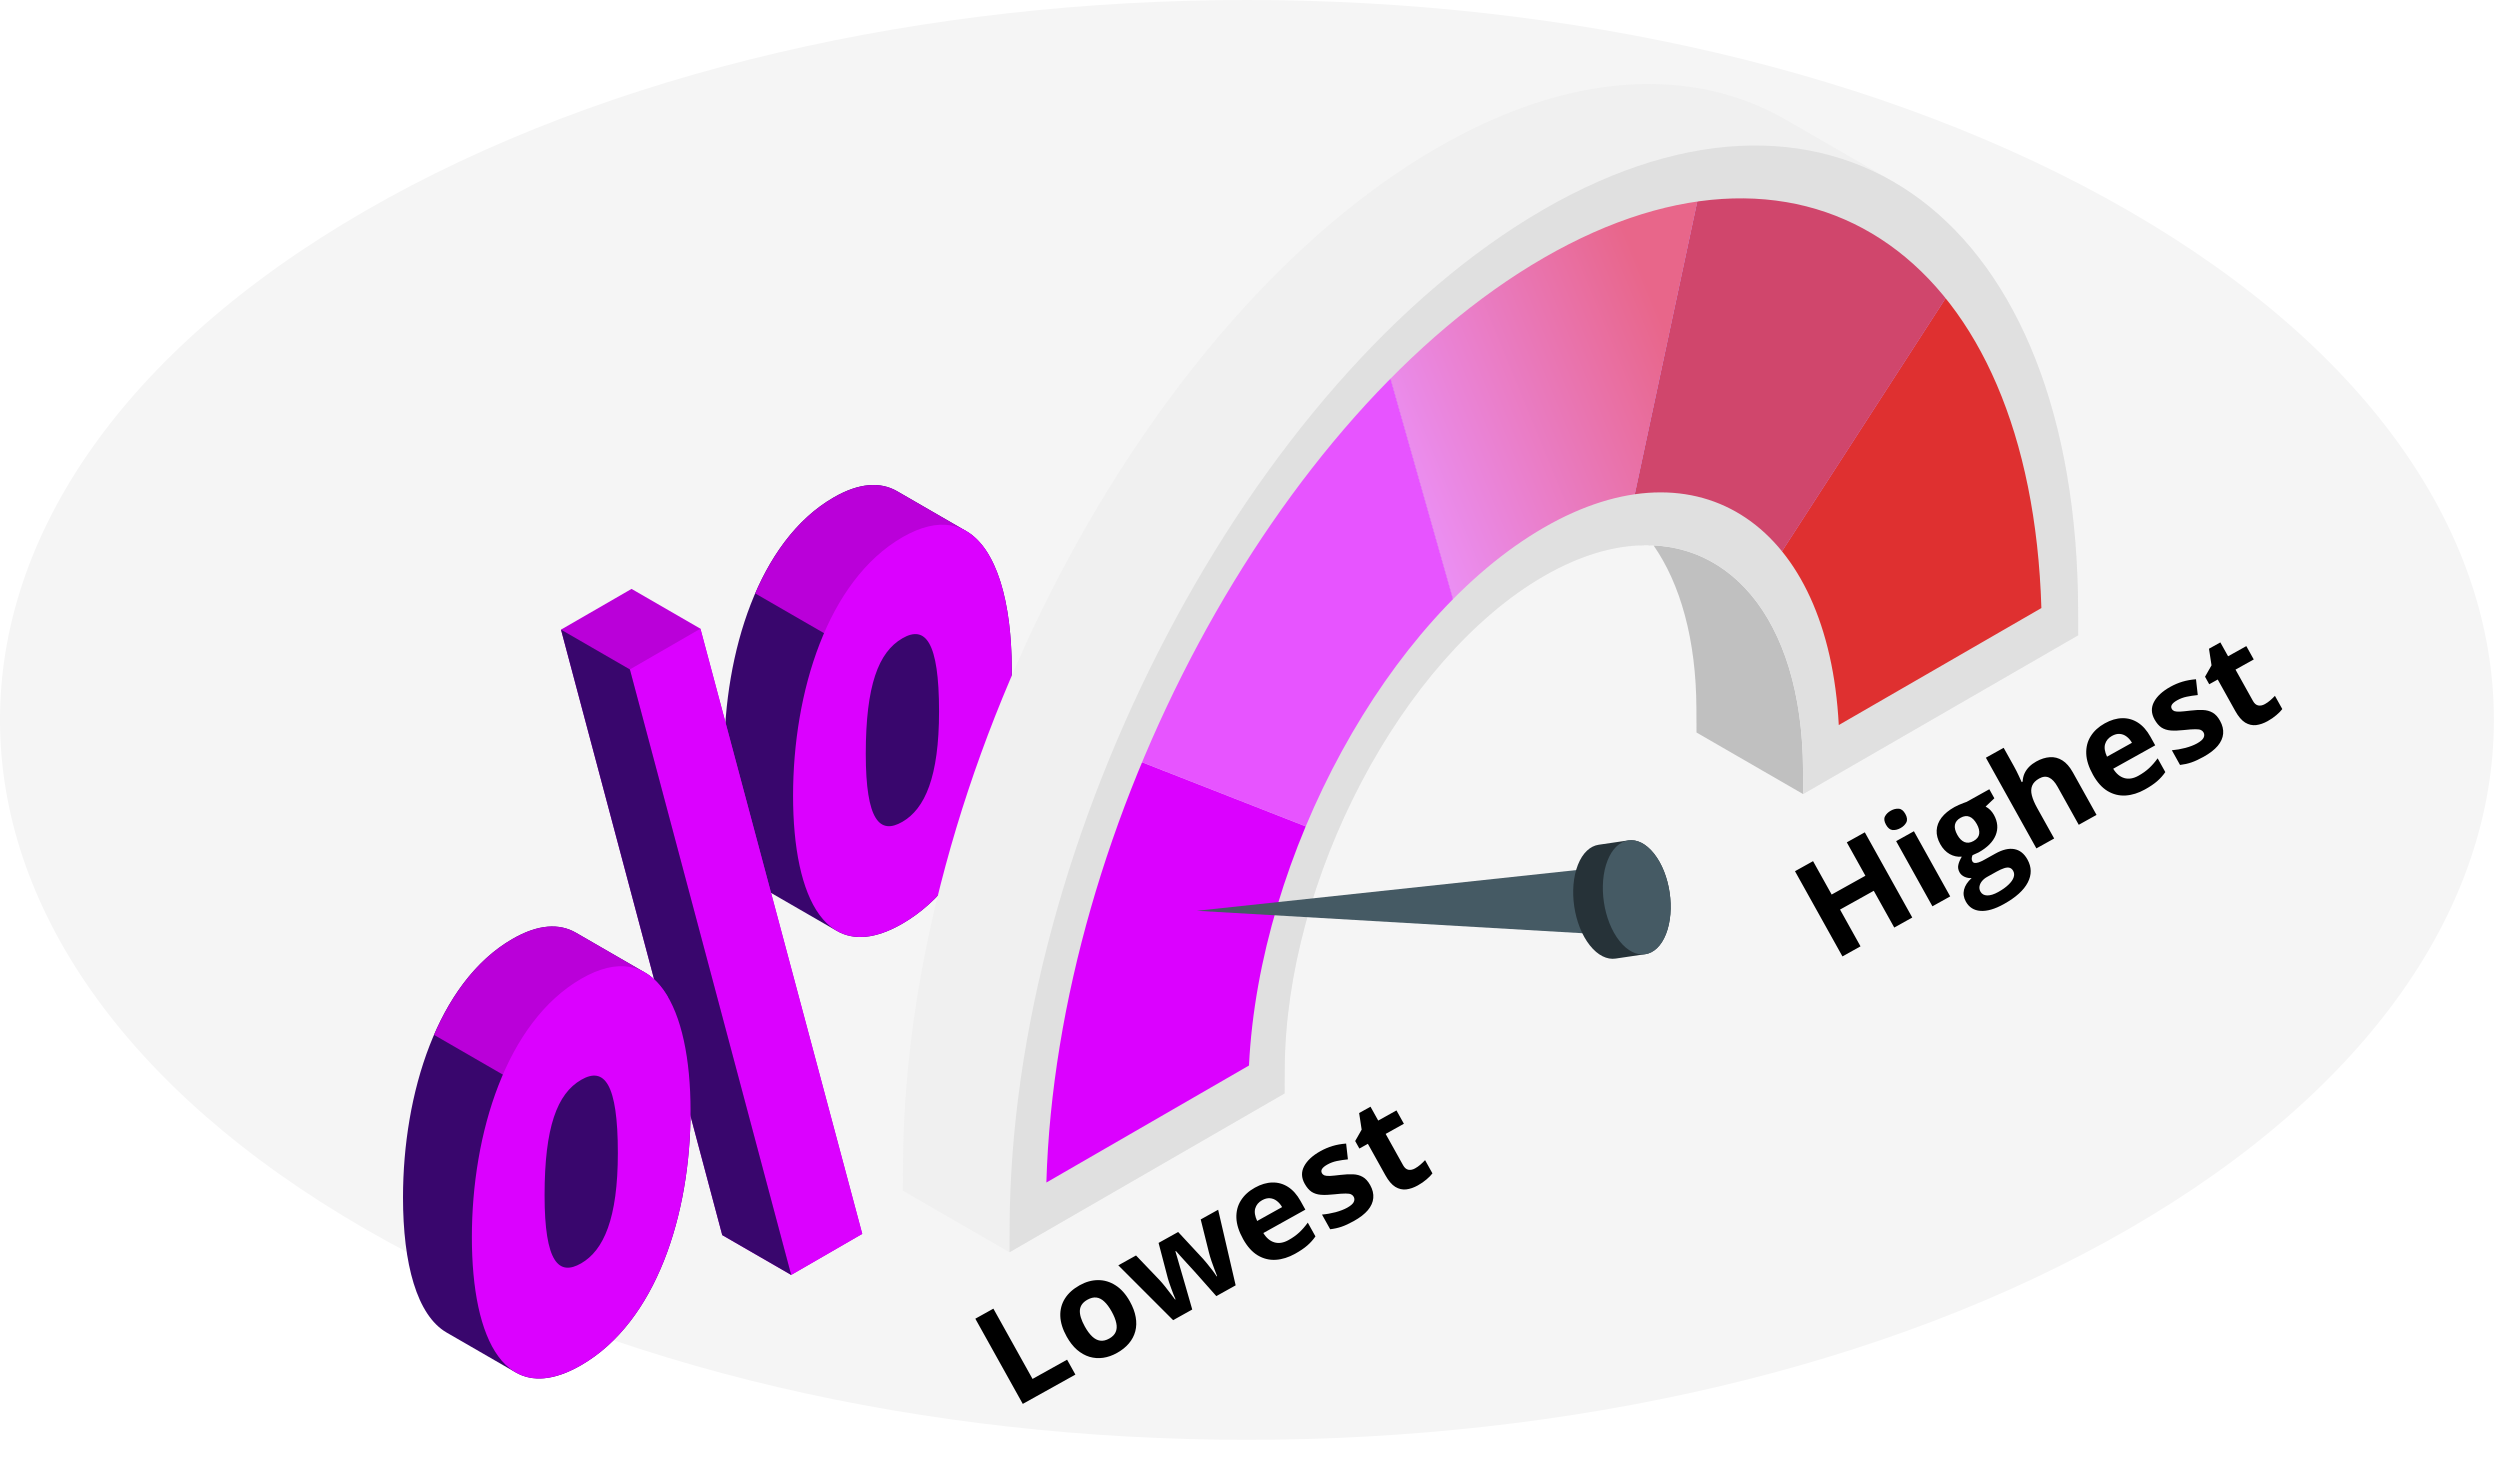
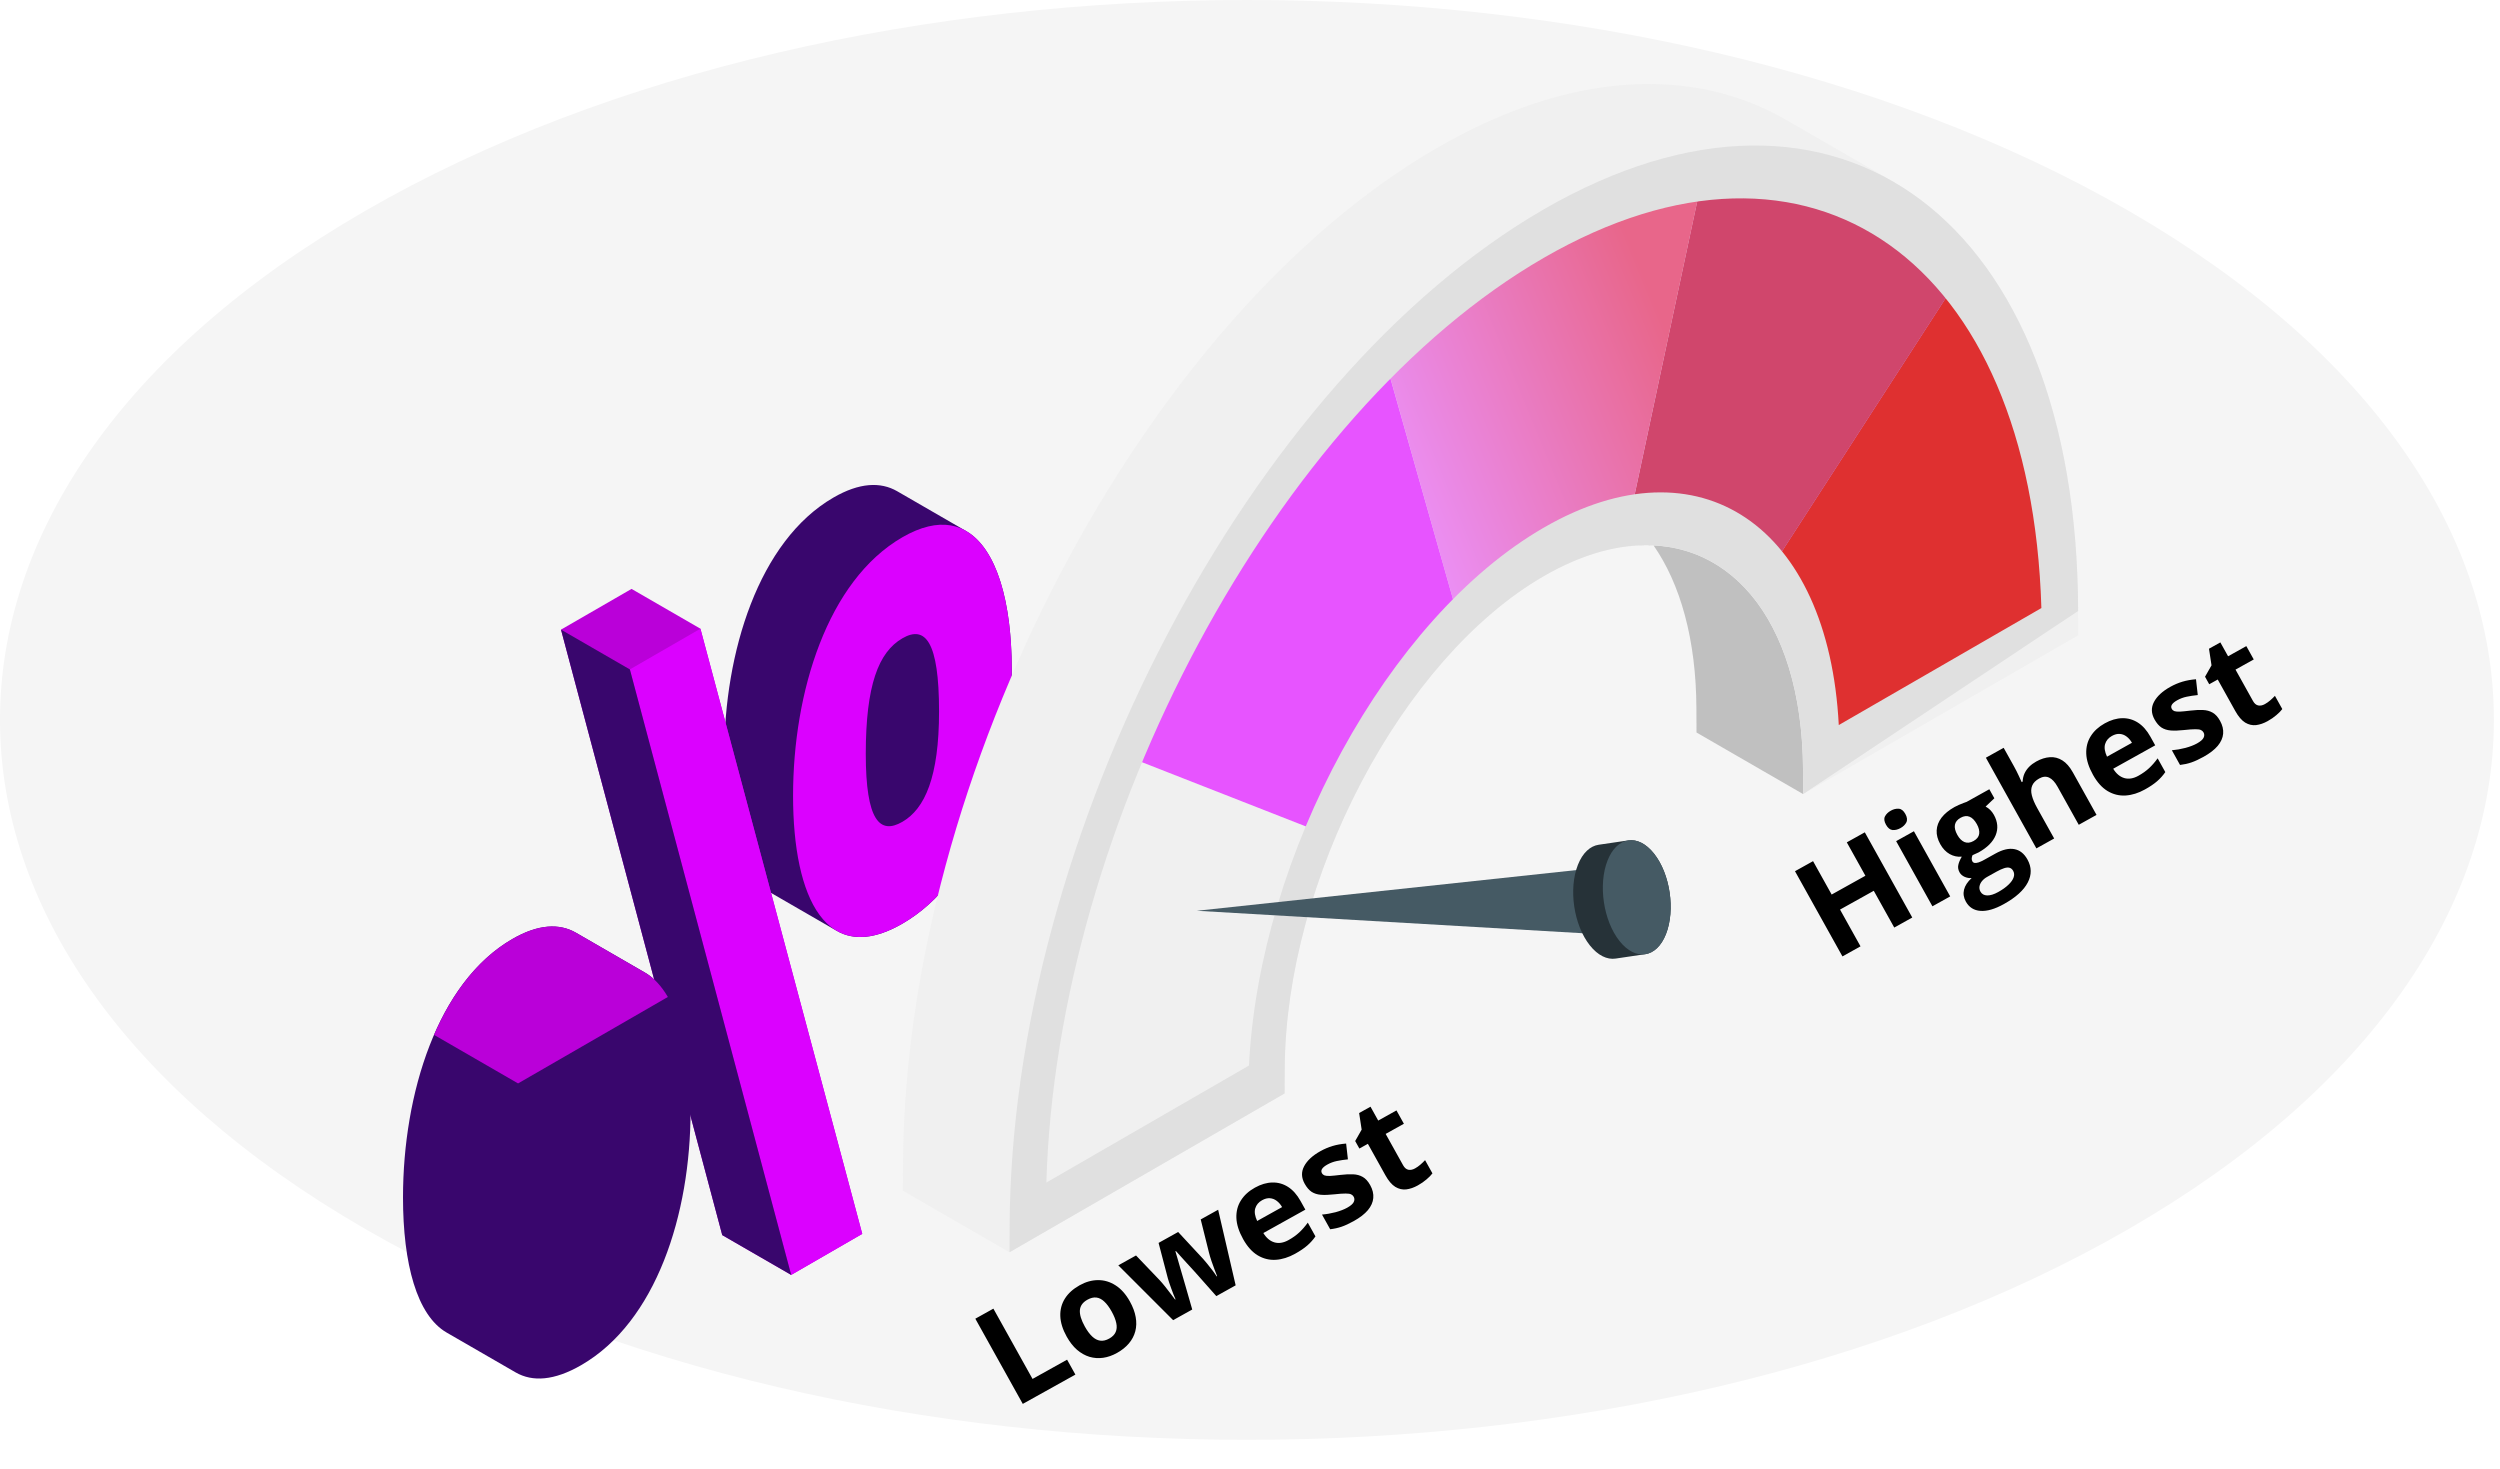
<svg xmlns="http://www.w3.org/2000/svg" width="366" height="215" viewBox="0 0 366 215" fill="none">
  <path d="M53.468 179.922C-17.823 138.763 -17.823 72.029 53.468 30.869C124.76 -10.29 240.345 -10.29 311.637 30.869C382.928 72.029 382.928 138.763 311.637 179.922C240.345 221.082 124.752 221.082 53.468 179.922Z" fill="#F5F5F5" />
  <path d="M149.734 205.531L142.787 193.058L145.432 191.585L151.163 201.874L156.222 199.056L157.438 201.24L149.734 205.531ZM165.411 190.529C165.855 191.325 166.14 192.09 166.266 192.825C166.397 193.556 166.377 194.25 166.205 194.904C166.036 195.55 165.724 196.141 165.27 196.677C164.822 197.21 164.239 197.676 163.522 198.075C162.851 198.449 162.174 198.685 161.491 198.782C160.813 198.876 160.149 198.829 159.499 198.639C158.852 198.441 158.244 198.098 157.674 197.61C157.11 197.119 156.607 196.476 156.163 195.679C155.574 194.622 155.263 193.621 155.229 192.678C155.196 191.736 155.42 190.88 155.902 190.113C156.384 189.345 157.105 188.694 158.066 188.158C158.959 187.661 159.856 187.411 160.757 187.409C161.663 187.404 162.516 187.659 163.317 188.174C164.124 188.686 164.822 189.471 165.411 190.529ZM158.817 194.202C159.165 194.827 159.526 195.315 159.9 195.666C160.274 196.017 160.667 196.219 161.077 196.274C161.488 196.328 161.926 196.226 162.392 195.966C162.853 195.709 163.166 195.394 163.33 195.019C163.499 194.642 163.531 194.203 163.424 193.704C163.323 193.201 163.098 192.637 162.75 192.011C162.398 191.38 162.038 190.895 161.671 190.555C161.305 190.207 160.919 190.009 160.512 189.96C160.104 189.911 159.668 190.017 159.201 190.276C158.513 190.66 158.144 191.174 158.094 191.821C158.05 192.464 158.291 193.257 158.817 194.202ZM178.068 189.751L175.476 186.823C175.325 186.646 175.097 186.39 174.79 186.054C174.481 185.712 174.148 185.35 173.793 184.966C173.441 184.574 173.113 184.212 172.81 183.882C172.512 183.548 172.294 183.305 172.156 183.15L172.079 183.193C172.138 183.392 172.23 183.705 172.357 184.134C172.484 184.562 172.619 185.031 172.761 185.541C172.909 186.047 173.048 186.525 173.179 186.974C173.307 187.417 173.405 187.754 173.473 187.984L174.544 191.713L171.746 193.272L163.72 185.244L166.314 183.8L169.767 187.41C170.005 187.665 170.273 187.978 170.569 188.349C170.862 188.715 171.141 189.074 171.404 189.427C171.67 189.77 171.879 190.045 172.031 190.251L172.099 190.213C172.019 190.042 171.919 189.81 171.802 189.518C171.689 189.223 171.575 188.918 171.459 188.602C171.346 188.278 171.244 187.988 171.154 187.733C171.066 187.469 171.01 187.288 170.985 187.19L169.616 181.961L172.482 180.364L176.147 184.315C176.279 184.458 176.475 184.691 176.738 185.014C177.005 185.334 177.271 185.671 177.534 186.023C177.795 186.37 177.988 186.65 178.114 186.863L178.182 186.825C178.097 186.619 177.977 186.31 177.822 185.897C177.666 185.484 177.51 185.05 177.353 184.593C177.198 184.128 177.078 183.725 176.993 183.385L175.784 178.525L178.335 177.105L180.9 188.173L178.068 189.751ZM183.713 173.875C184.594 173.384 185.448 173.132 186.276 173.118C187.1 173.099 187.864 173.314 188.569 173.763C189.274 174.213 189.884 174.901 190.401 175.828L191.104 177.091L184.953 180.517C185.39 181.235 185.93 181.69 186.574 181.883C187.221 182.067 187.911 181.955 188.644 181.546C189.253 181.207 189.776 180.834 190.212 180.427C190.649 180.02 191.065 179.542 191.46 178.994L192.581 181.008C192.239 181.504 191.839 181.95 191.382 182.346C190.93 182.74 190.337 183.141 189.604 183.549C188.648 184.081 187.702 184.377 186.767 184.436C185.837 184.492 184.96 184.276 184.137 183.788C183.319 183.297 182.605 182.503 181.993 181.405C181.372 180.29 181.044 179.259 181.007 178.31C180.973 177.353 181.192 176.501 181.663 175.754C182.131 175.002 182.814 174.375 183.713 173.875ZM184.761 175.717C184.255 175.999 183.924 176.395 183.769 176.906C183.62 177.414 183.713 178.029 184.048 178.752L187.699 176.718C187.478 176.334 187.216 176.03 186.911 175.805C186.612 175.576 186.28 175.448 185.915 175.42C185.555 175.39 185.17 175.489 184.761 175.717ZM200.592 173.495C200.953 174.143 201.105 174.777 201.048 175.398C200.994 176.009 200.73 176.6 200.257 177.169C199.781 177.732 199.094 178.264 198.195 178.764C197.53 179.135 196.934 179.411 196.409 179.591C195.889 179.769 195.332 179.893 194.738 179.963L193.541 177.813C194.188 177.758 194.85 177.643 195.527 177.467C196.207 177.282 196.771 177.064 197.221 176.814C197.727 176.532 198.047 176.257 198.181 175.989C198.317 175.712 198.317 175.451 198.181 175.206C198.092 175.047 197.967 174.93 197.807 174.856C197.649 174.772 197.38 174.732 197.001 174.734C196.619 174.731 196.046 174.771 195.28 174.855C194.543 174.937 193.91 174.958 193.381 174.917C192.857 174.874 192.405 174.731 192.024 174.488C191.646 174.237 191.306 173.841 191.005 173.301C190.514 172.419 190.486 171.567 190.922 170.743C191.36 169.91 192.153 169.174 193.302 168.534C193.894 168.204 194.49 167.951 195.091 167.772C195.698 167.591 196.359 167.472 197.073 167.417L197.334 169.731C196.748 169.79 196.208 169.87 195.714 169.974C195.226 170.075 194.766 170.245 194.333 170.486C193.952 170.698 193.694 170.909 193.557 171.119C193.421 171.329 193.411 171.54 193.528 171.75C193.614 171.904 193.738 172.013 193.902 172.079C194.07 172.141 194.338 172.167 194.705 172.157C195.074 172.137 195.601 172.086 196.285 172.003C196.949 171.924 197.548 171.896 198.082 171.919C198.614 171.936 199.087 172.064 199.503 172.302C199.915 172.534 200.278 172.931 200.592 173.495ZM207.159 171.056C207.443 170.897 207.703 170.715 207.939 170.509C208.18 170.3 208.411 170.079 208.631 169.845L209.709 171.781C209.5 172.062 209.21 172.357 208.839 172.668C208.477 172.982 208.052 173.274 207.563 173.547C206.994 173.864 206.431 174.058 205.875 174.129C205.321 174.192 204.787 174.068 204.272 173.759C203.759 173.441 203.275 172.872 202.819 172.053L200.257 167.455L199.012 168.148L198.399 167.048L199.347 165.379L198.977 162.948L200.641 162.021L201.771 164.052L204.442 162.564L205.53 164.518L202.86 166.005L205.421 170.604C205.623 170.968 205.878 171.184 206.184 171.252C206.493 171.311 206.818 171.246 207.159 171.056Z" fill="black" />
  <path d="M279.955 134.326L277.319 135.794L274.32 130.411L269.381 133.162L272.379 138.545L269.734 140.018L262.787 127.545L265.432 126.072L268.155 130.961L273.095 128.209L270.372 123.321L273.008 121.853L279.955 134.326ZM280.197 121.694L285.509 131.232L282.907 132.682L277.595 123.143L280.197 121.694ZM276.819 118.679C277.205 118.464 277.589 118.37 277.969 118.397C278.346 118.418 278.671 118.673 278.943 119.162C279.212 119.645 279.26 120.059 279.086 120.401C278.908 120.739 278.626 121.015 278.239 121.23C277.847 121.449 277.461 121.545 277.081 121.518C276.703 121.482 276.38 121.223 276.11 120.739C275.838 120.25 275.789 119.842 275.964 119.513C276.141 119.176 276.426 118.898 276.819 118.679ZM293.376 132.351C292.045 133.092 290.897 133.426 289.932 133.352C288.975 133.281 288.264 132.828 287.799 131.992C287.479 131.417 287.39 130.837 287.533 130.25C287.676 129.664 288.049 129.095 288.651 128.544C288.32 128.579 287.984 128.524 287.642 128.379C287.297 128.228 287.044 128.008 286.883 127.718C286.68 127.354 286.617 126.994 286.695 126.637C286.769 126.276 286.94 125.867 287.208 125.412C286.588 125.475 285.996 125.35 285.434 125.037C284.878 124.721 284.419 124.238 284.058 123.59C283.672 122.896 283.495 122.223 283.527 121.572C283.562 120.912 283.798 120.292 284.235 119.713C284.679 119.131 285.318 118.607 286.154 118.141C286.331 118.043 286.542 117.94 286.788 117.833C287.034 117.726 287.261 117.633 287.47 117.554C287.685 117.471 287.832 117.419 287.909 117.398L291.237 115.545L291.973 116.868L290.694 118.083C290.948 118.218 291.175 118.385 291.377 118.586C291.578 118.787 291.753 119.021 291.902 119.288C292.472 120.312 292.559 121.311 292.162 122.285C291.768 123.249 290.937 124.085 289.668 124.791C289.357 124.942 289.06 125.078 288.777 125.198C288.703 125.373 288.664 125.537 288.659 125.689C288.654 125.84 288.686 125.979 288.756 126.104C288.826 126.229 288.936 126.306 289.086 126.334C289.238 126.354 289.432 126.328 289.668 126.256C289.906 126.175 290.185 126.046 290.503 125.869L292.124 124.966C293.171 124.383 294.092 124.164 294.888 124.31C295.69 124.452 296.334 124.958 296.818 125.828C297.439 126.943 297.454 128.067 296.864 129.201C296.279 130.332 295.116 131.382 293.376 132.351ZM292.541 130.591C293.161 130.246 293.659 129.89 294.036 129.524C294.422 129.16 294.675 128.803 294.793 128.454C294.915 128.11 294.893 127.791 294.729 127.495C294.596 127.256 294.418 127.105 294.197 127.042C293.984 126.982 293.72 127.002 293.404 127.104C293.094 127.202 292.72 127.373 292.282 127.617L290.934 128.368C290.615 128.545 290.356 128.756 290.157 129.001C289.964 129.243 289.844 129.496 289.798 129.76C289.754 130.031 289.801 130.288 289.937 130.532C290.137 130.891 290.464 131.077 290.919 131.092C291.38 131.103 291.921 130.937 292.541 130.591ZM288.929 123.124C289.419 122.851 289.693 122.501 289.753 122.073C289.812 121.645 289.698 121.172 289.41 120.654C289.09 120.08 288.731 119.717 288.334 119.565C287.939 119.405 287.506 119.457 287.034 119.72C286.556 119.986 286.278 120.33 286.201 120.753C286.12 121.171 286.24 121.667 286.56 122.241C286.848 122.759 287.193 123.103 287.594 123.275C288.001 123.443 288.446 123.393 288.929 123.124ZM293.336 109.48L294.842 112.185C295.105 112.657 295.338 113.116 295.542 113.561C295.751 114.004 295.896 114.318 295.977 114.504L296.114 114.428C296.135 113.984 296.228 113.582 296.392 113.222C296.563 112.859 296.792 112.534 297.079 112.247C297.366 111.96 297.706 111.707 298.099 111.489C298.787 111.105 299.455 110.894 300.103 110.853C300.748 110.807 301.357 110.963 301.93 111.323C302.499 111.676 303.012 112.262 303.468 113.081L306.932 119.301L304.33 120.75L301.227 115.179C300.847 114.496 300.435 114.051 299.992 113.844C299.548 113.636 299.065 113.678 298.541 113.97C298.018 114.261 297.674 114.613 297.509 115.025C297.34 115.432 297.325 115.907 297.463 116.448C297.597 116.984 297.853 117.591 298.23 118.268L300.73 122.755L298.127 124.205L290.734 110.929L293.336 109.48ZM308.132 105.901C309.014 105.41 309.868 105.158 310.695 105.144C311.519 105.125 312.283 105.34 312.988 105.789C313.693 106.239 314.304 106.927 314.82 107.854L315.523 109.117L309.372 112.543C309.809 113.261 310.35 113.716 310.994 113.909C311.64 114.093 312.33 113.981 313.064 113.572C313.672 113.233 314.195 112.86 314.632 112.453C315.068 112.046 315.484 111.568 315.879 111.02L317.001 113.034C316.658 113.53 316.259 113.976 315.801 114.372C315.35 114.766 314.757 115.166 314.023 115.575C313.068 116.107 312.122 116.403 311.186 116.462C310.256 116.518 309.379 116.302 308.556 115.814C307.739 115.323 307.024 114.529 306.413 113.431C305.792 112.316 305.463 111.285 305.427 110.336C305.393 109.379 305.611 108.527 306.082 107.78C306.55 107.028 307.233 106.401 308.132 105.901ZM309.18 107.743C308.674 108.025 308.343 108.421 308.188 108.932C308.039 109.44 308.132 110.055 308.467 110.778L312.119 108.744C311.898 108.36 311.635 108.056 311.33 107.83C311.032 107.602 310.7 107.474 310.334 107.446C309.974 107.416 309.59 107.515 309.18 107.743ZM325.011 105.52C325.373 106.169 325.525 106.803 325.468 107.424C325.413 108.035 325.15 108.625 324.677 109.194C324.201 109.758 323.513 110.29 322.614 110.79C321.949 111.161 321.354 111.436 320.828 111.617C320.309 111.795 319.752 111.919 319.157 111.989L317.96 109.839C318.607 109.784 319.27 109.668 319.947 109.493C320.626 109.308 321.191 109.09 321.64 108.84C322.146 108.558 322.466 108.283 322.6 108.015C322.736 107.738 322.736 107.477 322.6 107.232C322.511 107.073 322.387 106.956 322.226 106.882C322.068 106.798 321.799 106.758 321.421 106.76C321.039 106.757 320.465 106.797 319.699 106.881C318.963 106.963 318.33 106.984 317.8 106.943C317.277 106.9 316.824 106.757 316.444 106.514C316.065 106.263 315.725 105.867 315.424 105.327C314.933 104.445 314.906 103.592 315.341 102.769C315.779 101.936 316.573 101.2 317.721 100.56C318.313 100.23 318.909 99.977 319.511 99.798C320.117 99.617 320.778 99.498 321.493 99.443L321.753 101.757C321.167 101.816 320.627 101.896 320.133 102C319.645 102.1 319.185 102.271 318.753 102.512C318.372 102.724 318.113 102.935 317.977 103.145C317.84 103.355 317.831 103.566 317.948 103.776C318.033 103.93 318.158 104.039 318.321 104.105C318.49 104.167 318.758 104.193 319.124 104.183C319.494 104.163 320.02 104.112 320.704 104.029C321.368 103.95 321.967 103.922 322.502 103.945C323.033 103.962 323.506 104.089 323.922 104.327C324.335 104.56 324.698 104.957 325.011 105.52ZM331.578 103.081C331.863 102.923 332.123 102.741 332.358 102.535C332.6 102.326 332.83 102.105 333.05 101.871L334.129 103.807C333.92 104.088 333.63 104.383 333.259 104.694C332.897 105.007 332.471 105.3 331.982 105.573C331.413 105.89 330.851 106.084 330.294 106.155C329.741 106.218 329.206 106.094 328.691 105.785C328.178 105.467 327.694 104.898 327.238 104.079L324.677 99.481L323.431 100.174L322.818 99.074L323.767 97.405L323.396 94.974L325.06 94.047L326.191 96.078L328.861 94.59L329.949 96.544L327.279 98.031L329.84 102.63C330.043 102.994 330.297 103.21 330.603 103.278C330.912 103.337 331.237 103.272 331.578 103.081Z" fill="black" />
  <path d="M122.029 72.836C125.818 70.646 128.915 70.515 131.343 71.914C133.103 72.928 139.781 76.794 141.426 77.739C145.921 80.321 148.119 88.167 148.119 98.004C148.119 113.158 143.078 128.888 132.112 135.221C128.147 137.511 124.973 137.695 122.521 136.289C120.762 135.282 114.053 131.401 112.408 130.448C108.051 127.928 106.022 120.366 106.022 110.668C106.022 95.514 111.063 79.168 122.029 72.836Z" fill="#39066D" />
-   <path d="M110.563 86.876C113.184 80.805 116.98 75.756 122.029 72.844C125.818 70.654 128.914 70.523 131.343 71.922C133.103 72.936 139.781 76.802 141.425 77.747C142.747 78.507 143.869 79.737 144.799 81.328L122.867 93.984L110.563 86.876Z" fill="#BA00D9" />
  <path d="M132.112 135.221C143.078 128.888 148.119 113.166 148.119 98.004C148.119 82.849 142.917 72.421 132.112 78.653C121.146 84.986 116.105 101.331 116.105 116.485C116.105 131.647 121.069 141.599 132.112 135.221Z" fill="#DB01FF" />
  <path d="M132.113 93.446C135.471 91.502 137.477 93.923 137.477 104.151C137.477 113.765 135.394 118.414 132.113 120.312C128.831 122.21 126.749 120.205 126.749 110.345C126.756 100.363 128.593 95.483 132.113 93.446Z" fill="#39066D" />
  <path d="M82.131 92.178L92.459 86.215L102.541 92.04L126.233 180.637L115.828 186.647L105.738 180.822L82.131 92.178Z" fill="#BA00D9" />
  <path d="M92.213 98.003L115.828 186.647L126.233 180.637L102.541 92.04L92.213 98.003Z" fill="#DB01FF" />
  <path d="M82.131 92.178L92.213 98.004L115.828 186.647L105.738 180.822L82.131 92.178Z" fill="#39066D" />
  <path d="M75.007 137.472C78.796 135.282 81.892 135.151 84.321 136.55C86.081 137.564 92.759 141.43 94.403 142.375C98.899 144.957 101.097 152.803 101.097 162.64C101.097 177.794 96.055 193.525 85.089 199.857C81.124 202.147 77.95 202.331 75.499 200.925C73.739 199.918 67.03 196.037 65.386 195.085C61.029 192.564 59 185.002 59 175.304C59 160.142 64.041 143.804 75.007 137.472Z" fill="#39066D" />
  <path d="M63.541 151.504C66.161 145.434 69.958 140.385 75.007 137.472C78.795 135.282 81.892 135.151 84.32 136.55C86.08 137.564 92.758 141.43 94.403 142.375C95.725 143.136 96.847 144.365 97.776 145.956L75.844 158.613L63.541 151.504Z" fill="#BA00D9" />
-   <path d="M85.089 199.857C96.055 193.525 101.097 177.802 101.097 162.64C101.097 147.478 95.894 137.057 85.089 143.289C74.123 149.622 69.082 165.967 69.082 181.121C69.082 196.283 74.046 206.227 85.089 199.857Z" fill="#DB01FF" />
  <path d="M85.09 158.083C88.448 156.138 90.454 158.559 90.454 168.787C90.454 178.401 88.371 183.05 85.09 184.948C81.809 186.846 79.726 184.841 79.726 174.981C79.726 164.999 81.571 160.111 85.09 158.083Z" fill="#39066D" />
  <path d="M132.201 170.755C132.332 113.35 167.42 46.454 210.416 21.633C229.89 10.39 247.741 9.652 261.451 17.529C264.094 19.043 274.476 25.06 277.058 26.543C293.627 36.057 304.162 58.127 304.232 89.45L304.239 93.008L263.971 116.255L248.364 107.24L248.348 103.721C248.302 93.6 245.997 85.493 242.07 79.852C237.19 79.606 231.742 81.028 226.009 84.34C205.206 96.351 188.185 128.742 188.069 156.546L188.054 160.081L147.786 183.327L132.178 174.313L132.201 170.755Z" fill="#F0F0F0" />
  <path opacity="0.2" d="M237.336 80.113C238.965 79.86 240.555 79.775 242.085 79.852C246.004 85.493 248.317 93.608 248.355 103.721L248.371 107.24L263.979 116.255L263.963 112.735C263.863 90.296 252.659 77.685 237.336 80.113Z" fill="black" />
  <path d="M238.511 76.186C246.71 74.988 253.773 77.823 258.768 84.002L287.032 40.291C277.757 28.718 264.601 23.392 249.3 25.629L238.511 76.186Z" fill="#BA68C8" />
  <path opacity="0.6" d="M238.511 76.186C246.71 74.988 253.773 77.823 258.768 84.002L287.032 40.291C277.757 28.718 264.601 23.392 249.3 25.629L238.511 76.186Z" fill="#DF3030" />
-   <path d="M202.746 52.51L213.535 90.603C217.47 86.638 221.666 83.302 226.023 80.79C230.372 78.277 234.576 76.763 238.511 76.186L249.308 25.629C241.976 26.697 234.153 29.494 226.031 34.189C217.9 38.885 210.077 45.109 202.746 52.51Z" fill="#BA68C8" />
  <path d="M202.746 52.51L213.535 90.603C217.47 86.638 221.666 83.302 226.023 80.79C230.372 78.277 234.576 76.763 238.511 76.186L249.308 25.629C241.976 26.697 234.153 29.494 226.031 34.189C217.9 38.885 210.077 45.109 202.746 52.51Z" fill="url(#paint0_linear_12704_856)" />
  <path d="M165.014 110.737L193.278 121.811C198.273 109.853 205.336 98.864 213.535 90.603L202.738 52.51C187.453 67.933 174.289 88.451 165.014 110.737Z" fill="#E754FF" />
-   <path d="M150.468 178.247L185.418 158.067C185.464 146.179 188.376 133.537 193.279 121.818L165.015 110.745C155.908 132.569 150.522 156.107 150.468 178.247Z" fill="#DB01FF" />
  <path d="M258.768 84.002C263.663 90.065 266.583 99.341 266.629 111.175L301.579 90.995C301.525 68.924 296.138 51.611 287.032 40.291L258.768 84.002Z" fill="#BA68C8" />
  <path d="M258.768 84.002C263.663 90.065 266.583 99.341 266.629 111.175L301.579 90.995C301.525 68.924 296.138 51.611 287.032 40.291L258.768 84.002Z" fill="#DF3030" />
-   <path d="M147.801 183.327L188.068 160.081L188.084 156.546C188.207 128.742 205.221 96.344 226.023 84.34C246.826 72.329 263.848 85.07 263.963 112.735L263.978 116.255L304.246 93.008L304.238 89.45C304.108 32.199 269.019 5.817 226.023 30.639C183.027 55.468 147.939 122.364 147.808 179.761L147.801 183.327ZM182.851 155.992L153.188 173.122C154.717 120.458 186.847 60.356 226.023 37.74C265.2 15.124 297.33 38.124 298.859 89.02L269.196 106.149C267.698 77.024 248.855 64.06 226.023 77.239C203.192 90.419 184.357 125.138 182.851 155.992Z" fill="#E0E0E0" />
+   <path d="M147.801 183.327L188.068 160.081L188.084 156.546C188.207 128.742 205.221 96.344 226.023 84.34C246.826 72.329 263.848 85.07 263.963 112.735L263.978 116.255L304.238 89.45C304.108 32.199 269.019 5.817 226.023 30.639C183.027 55.468 147.939 122.364 147.808 179.761L147.801 183.327ZM182.851 155.992L153.188 173.122C154.717 120.458 186.847 60.356 226.023 37.74C265.2 15.124 297.33 38.124 298.859 89.02L269.196 106.149C267.698 77.024 248.855 64.06 226.023 77.239C203.192 90.419 184.357 125.138 182.851 155.992Z" fill="#E0E0E0" />
  <path d="M236.017 136.878L234.141 127.018L175.212 133.338L236.017 136.878Z" fill="#455A64" />
  <path d="M238.386 123.033C239.616 122.853 240.971 123.485 242.15 124.972C244.509 127.946 245.29 133.222 243.893 136.753C243.197 138.521 242.081 139.514 240.851 139.695C240.106 139.806 237.262 140.227 236.516 140.338C235.286 140.519 233.932 139.887 232.752 138.4C230.393 135.425 229.612 130.15 231.005 126.613C231.701 124.844 232.816 123.852 234.046 123.671C234.797 123.566 237.64 123.144 238.386 123.033Z" fill="#263238" />
  <path d="M243.898 136.759C243.202 138.527 242.086 139.52 240.857 139.701C239.627 139.882 238.272 139.25 237.093 137.762C234.733 134.788 233.953 129.513 235.345 125.976C236.041 124.207 237.157 123.214 238.387 123.033C239.616 122.853 240.971 123.485 242.151 124.972C244.514 127.952 245.295 133.228 243.898 136.759Z" fill="#455A64" />
  <defs>
    <linearGradient id="paint0_linear_12704_856" x1="245.91" y1="53.025" x2="202.876" y2="70.699" gradientUnits="userSpaceOnUse">
      <stop stop-color="#E8668A" />
      <stop offset="1" stop-color="#EB91FA" />
    </linearGradient>
  </defs>
</svg>